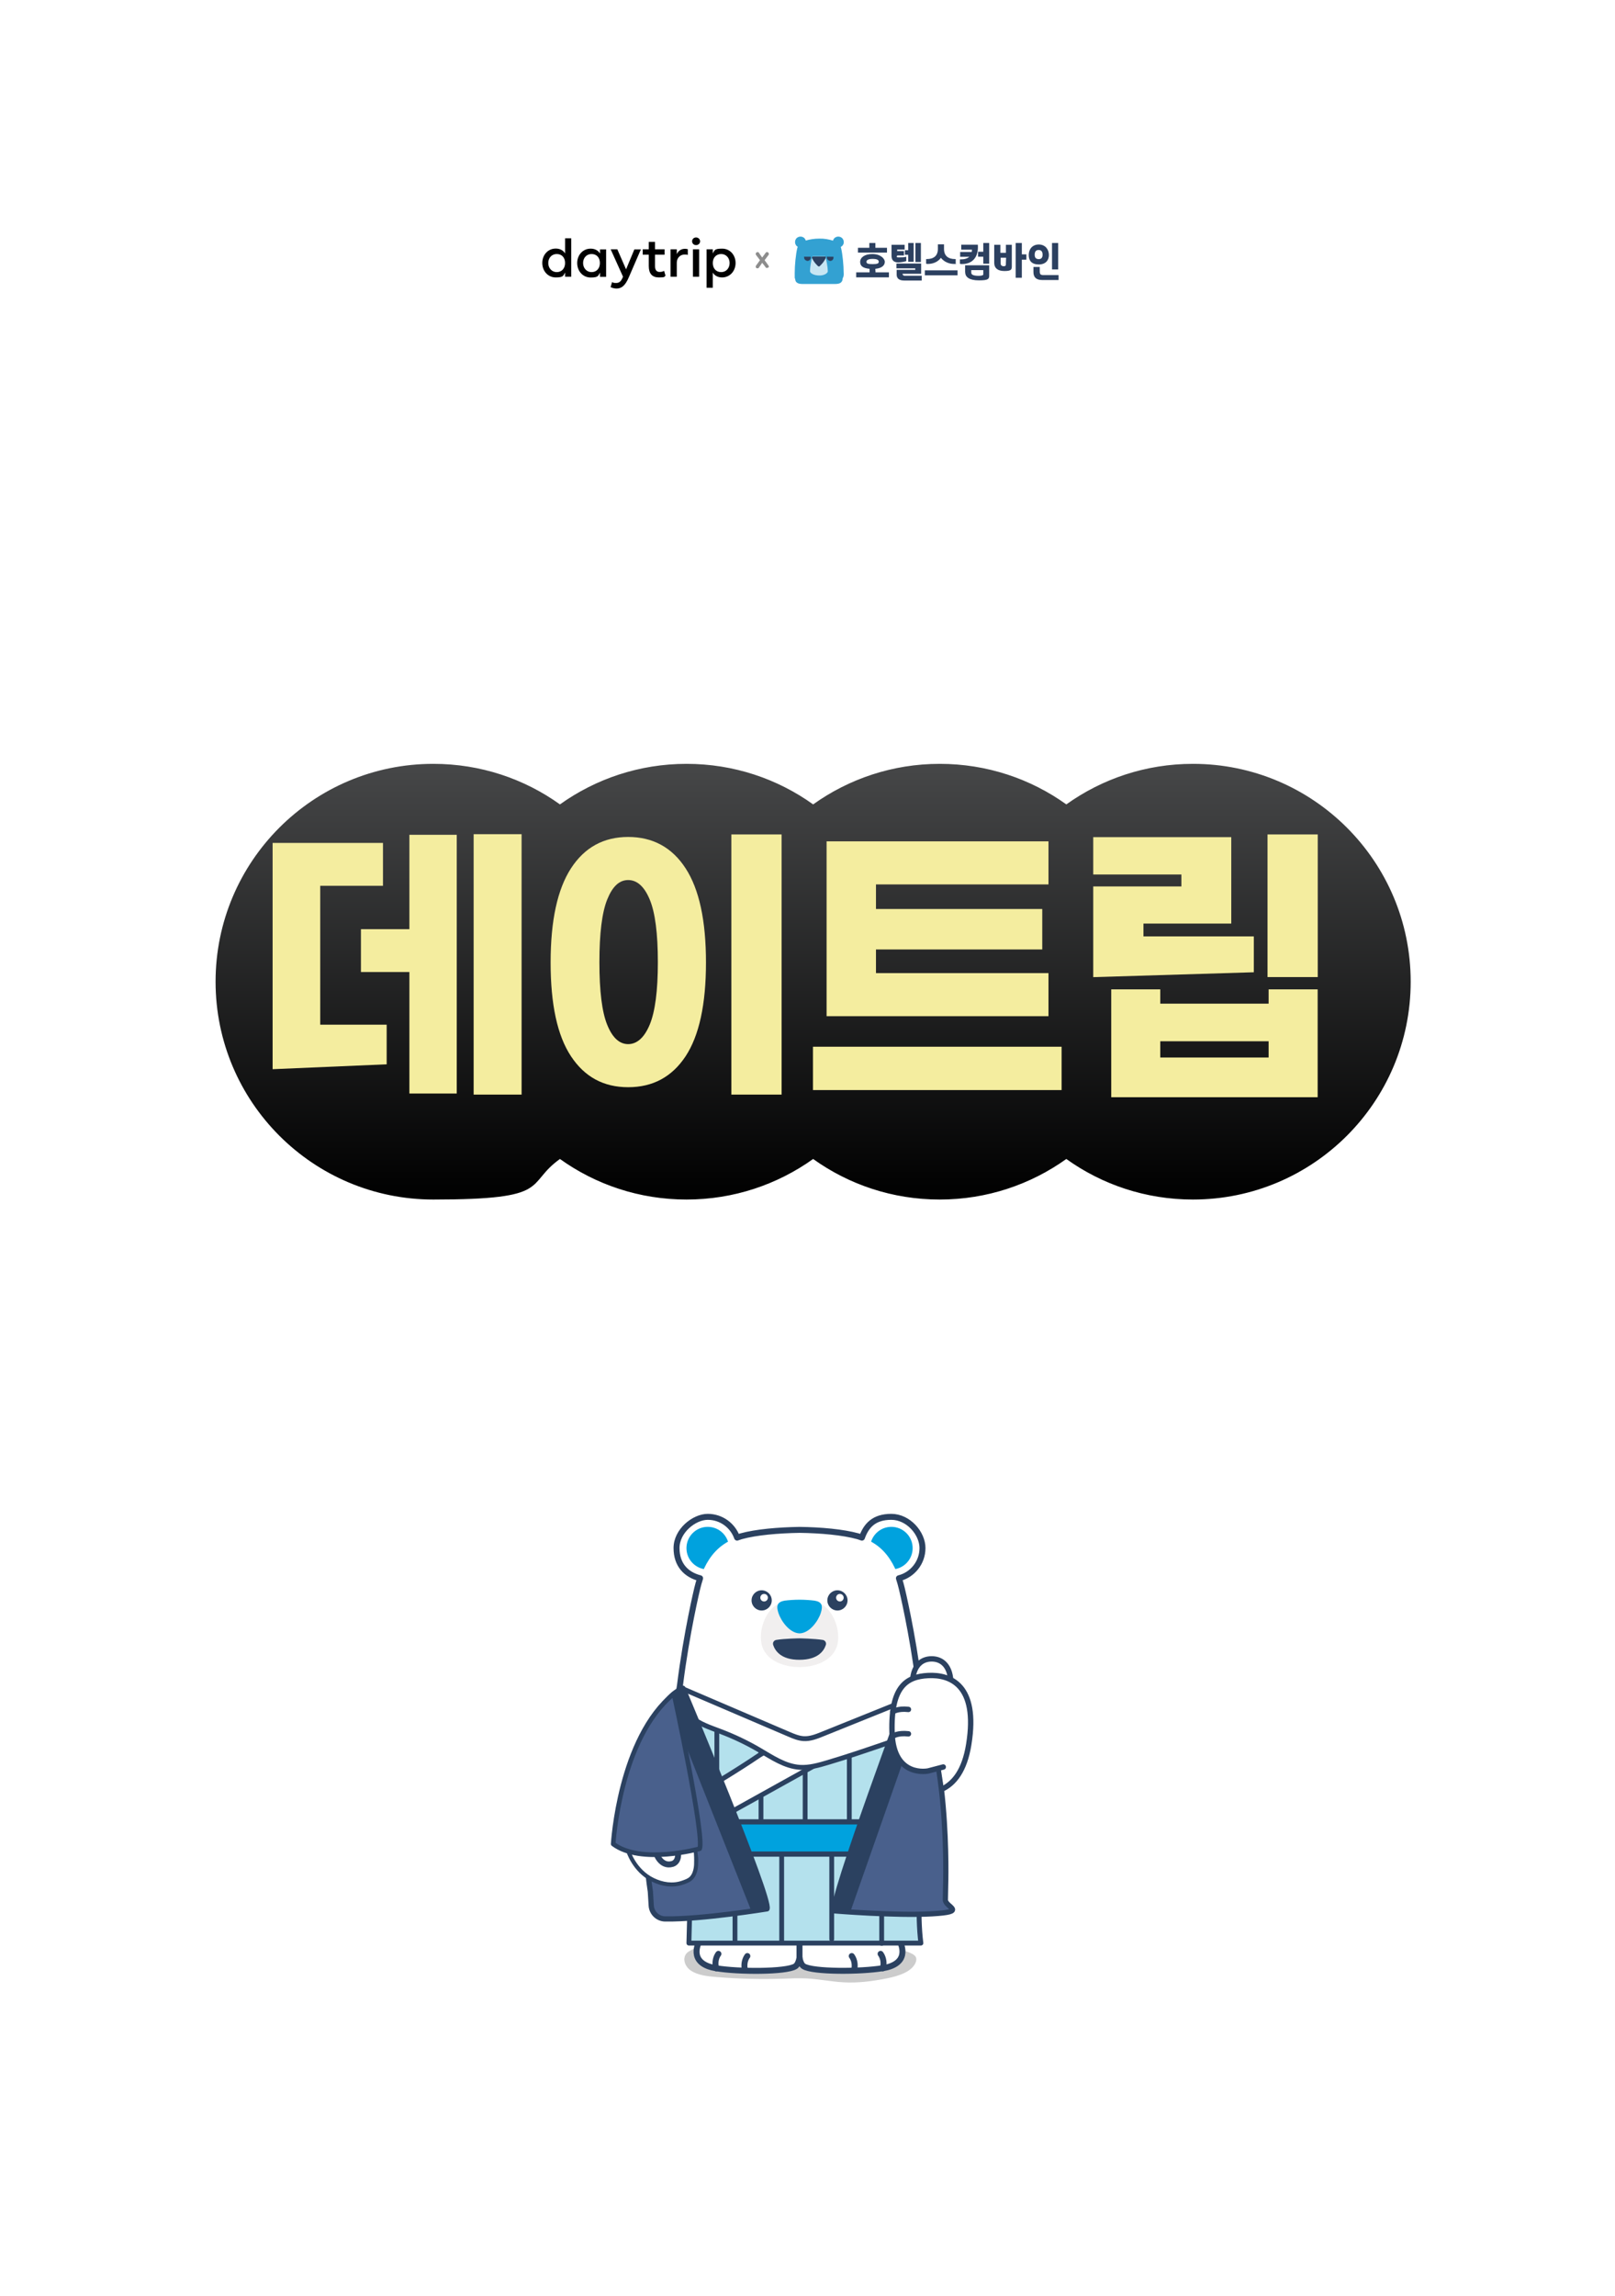
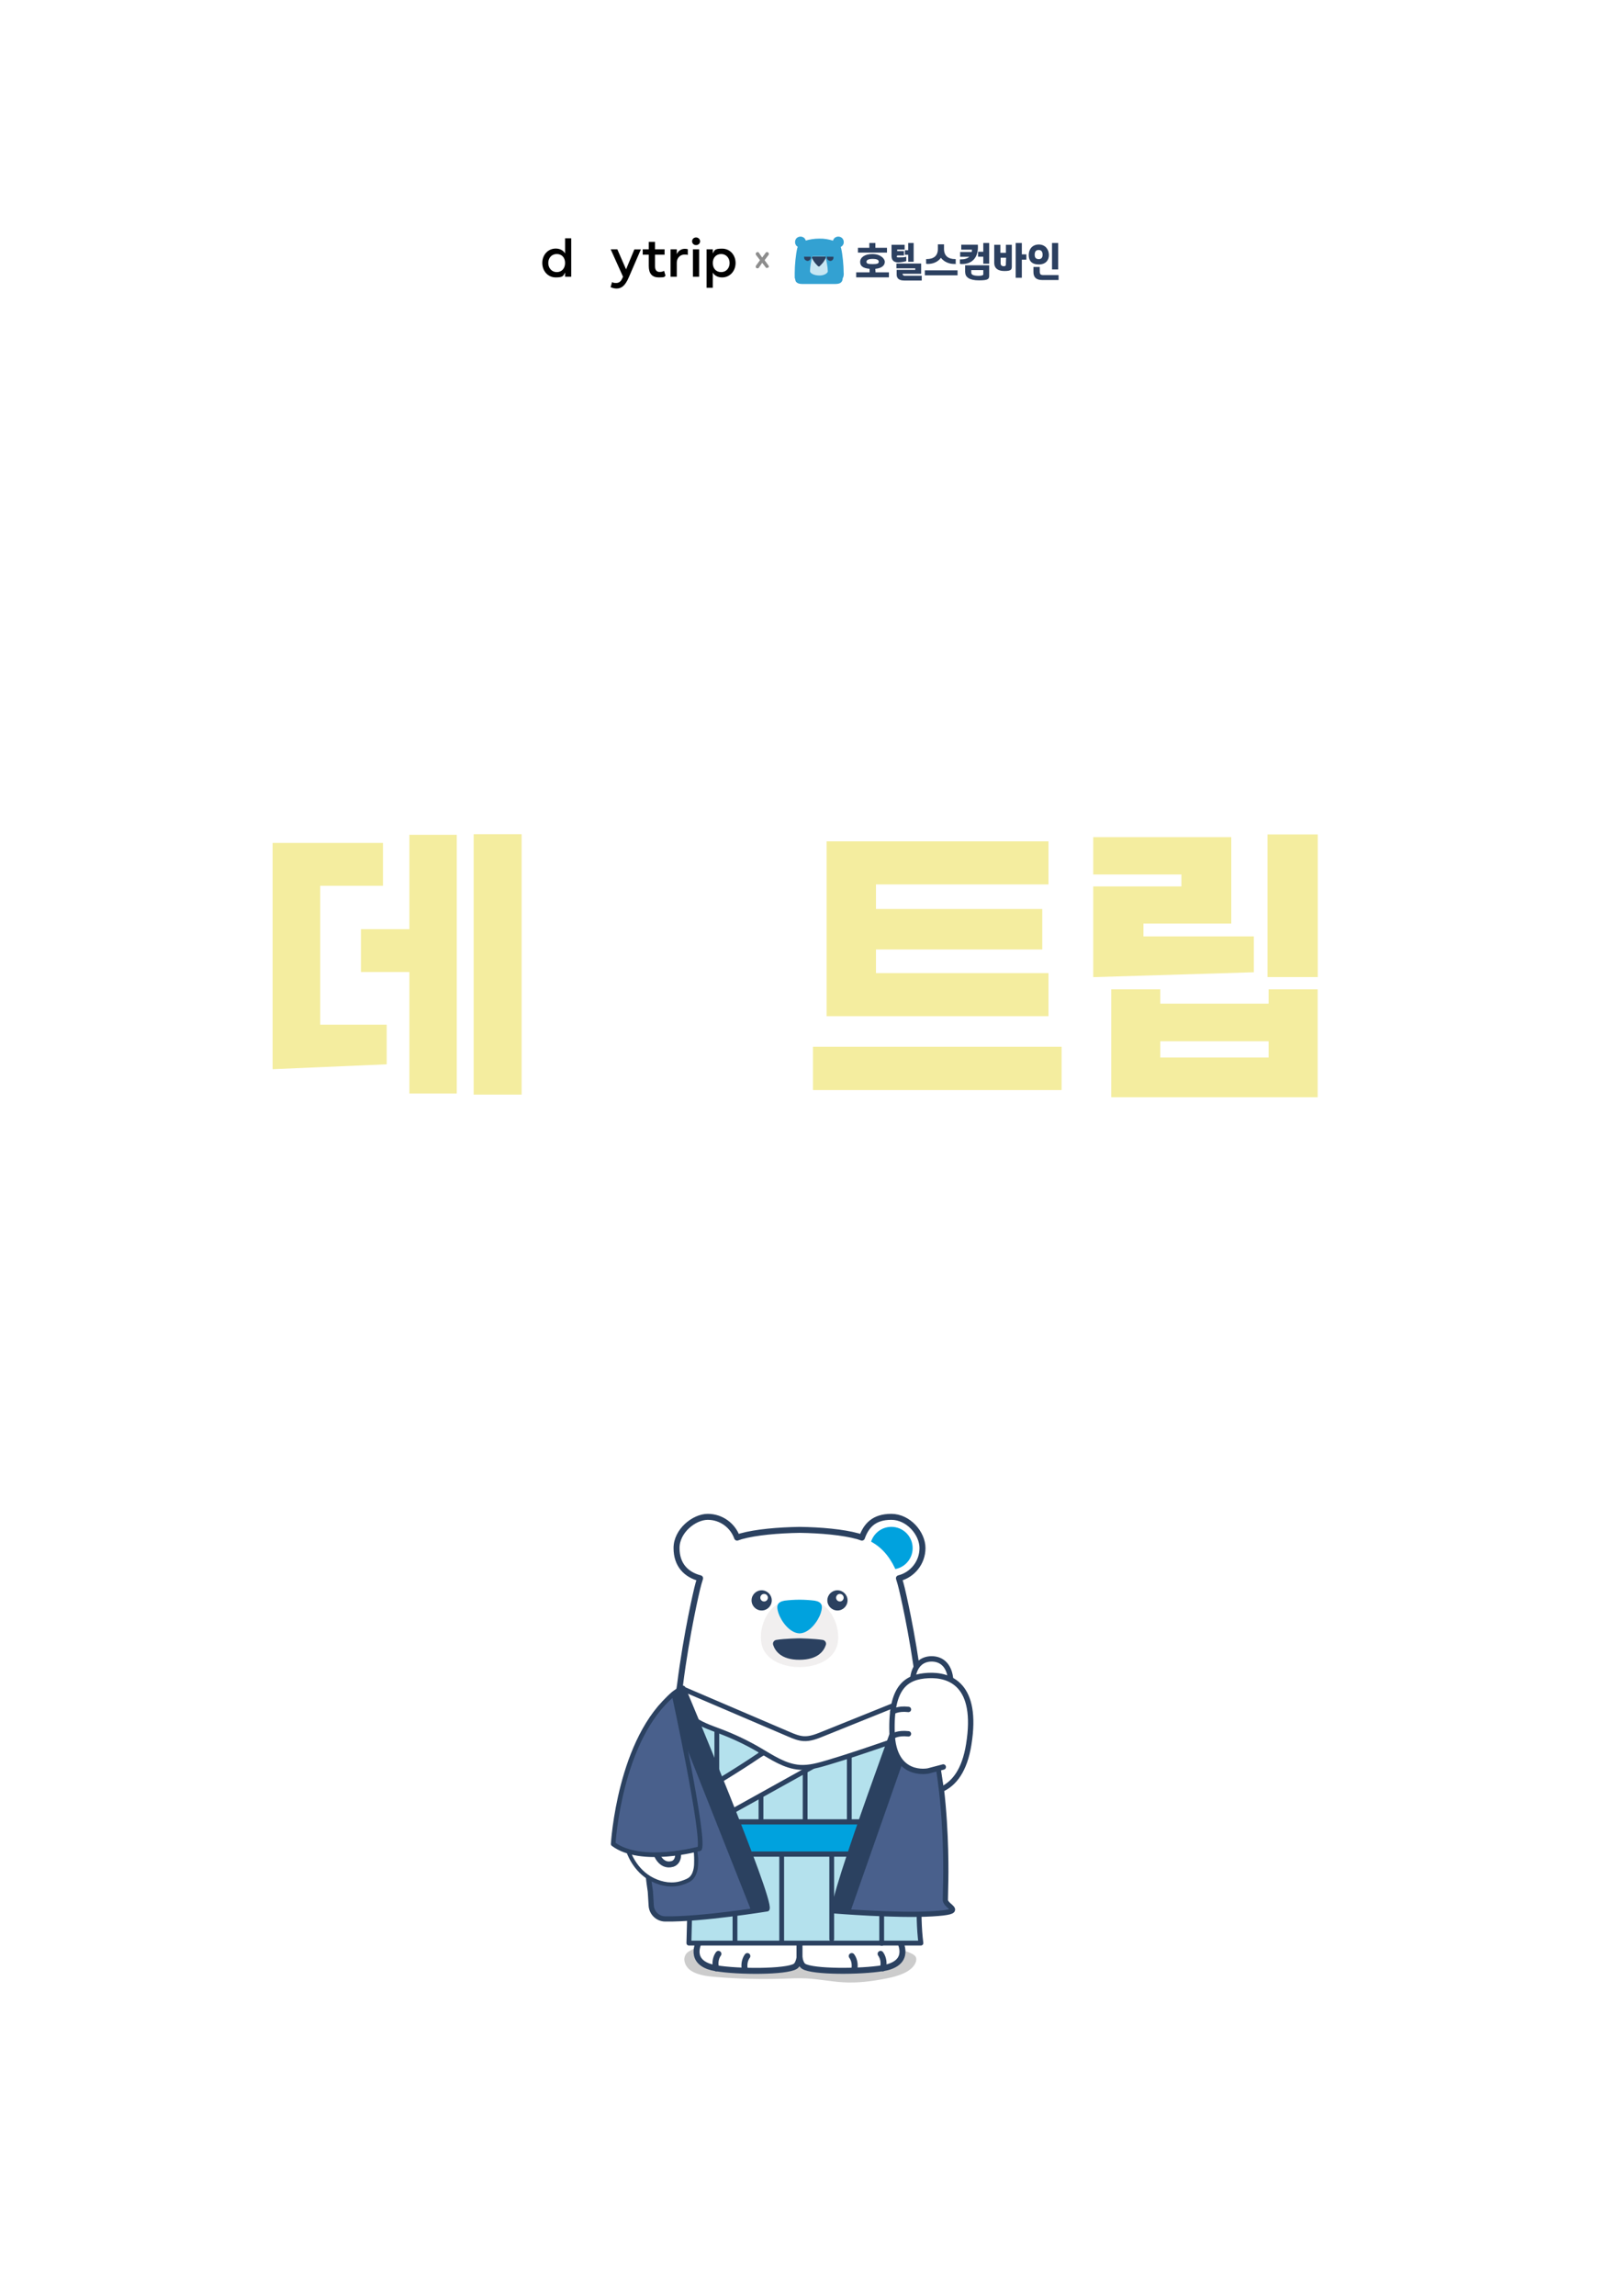
<svg xmlns="http://www.w3.org/2000/svg" height="2729" style="" version="1.1" viewBox="0 0 1920 2729" width="1920">
  <defs>
    <style>
      .st0 {
        stroke-width: 5.5px;
      }

      .st0, .st1, .st2, .st3, .st4, .st5, .st6, .st7, .st8, .st9, .st10, .st11 {
        stroke: #2b4160;
        stroke-linecap: round;
        stroke-linejoin: round;
      }

      .st0, .st5, .st12 {
        fill: #49608c;
      }

      .st13, .st9 {
        fill: #2b4160;
      }

      .st1, .st14, .st3, .st8 {
        fill: #fff;
      }

      .st1, .st7 {
        stroke-width: 6.4px;
      }

      .st15 {
        fill: #33a1d2;
      }

      .st16 {
        fill: #f1efef;
      }

      .st2, .st17, .st4, .st6, .st7 {
        fill: none;
      }

      .st2, .st5, .st9, .st10 {
        stroke-width: 6.2px;
      }

      .st3 {
        stroke-width: 9.6px;
      }

      .st18 {
        fill: url(#_무제_그라디언트_64);
        filter: url(#drop-shadow-1);
      }

      .st4 {
        stroke-width: 5.7px;
      }

      .st19 {
        fill: #8d8d8d;
      }

      .st6 {
        stroke-width: 7.1px;
      }

      .st20 {
        clip-path: url(#clippath-1);
      }

      .st21 {
        isolation: isolate;
      }

      .st8, .st11 {
        stroke-width: 5.8px;
      }

      .st22, .st10 {
        fill: #00a2de;
      }

      .st23 {
        fill: #2c4060;
      }

      .st24 {
        mix-blend-mode: multiply;
      }

      .st25 {
        fill: #f4ed9f;
      }

      .st26 {
        fill: #ccc;
      }

      .st11 {
        fill: #b4e1ed;
      }

      .st27 {
        fill: #c7e6f3;
      }

      .st28 {
        clip-path: url(#clippath-2);
      }

      .st29 {
        clip-path: url(#clippath);
      }
    </style>
    <clipPath id="clippath">
      <path class="st5" d="M811.9,2006.4s105.3,250.7,100,262.2c0,0-77.8,12.7-121.1,12-8.8-.1-16.1-7.1-16.6-16l-1-16.4s-33.4-210,38.7-241.8Z" />
    </clipPath>
    <clipPath id="clippath-1">
      <polygon class="st17" points="791.6 2054.2 732.7 2203.5 765.4 2259.8 820.3 2259.8 832.4 2228.7 828.1 2191.8 791.6 2054.2" />
    </clipPath>
    <clipPath id="clippath-2">
      <path class="st5" d="M1081.3,2005s-95.1,254.8-89.3,266c0,0,72.7,6,116,3.5s15.8-7.8,15.9-16.6l.3-16.4s6.2-177.6-43-236.4Z" />
    </clipPath>
    <linearGradient data-name="무제 그라디언트 64" gradientUnits="userSpaceOnUse" id="_무제_그라디언트_64" x1="951.6" x2="951.6" y1="892.8" y2="1410.7">
      <stop offset="0" stop-color="#464748" />
      <stop offset="1" stop-color="#000" />
    </linearGradient>
    <filter filterUnits="userSpaceOnUse" height="579" id="drop-shadow-1" width="1482" x="226" y="877">
      <feOffset dx="15" dy="15" />
      <feGaussianBlur result="blur" stdDeviation="10" />
      <feFlood flood-color="#000" flood-opacity=".2" />
      <feComposite in2="blur" operator="in" />
      <feComposite in="SourceGraphic" />
    </filter>
  </defs>
  <g class="st21">
    <g data-name="레이어_1" id="_레이어_1">
      <path class="st14" d="M792.2,2359.2c-1.2,0-2.2.3-3.1.8-1.3-.7-2.9-.9-4.6-.6-7,1.1-14.2,1-21.3,1-7.8,0-7.8,12.1,0,12.1,8.2,0,16.4-.2,24.6-1.4.5,0,1-.3,1.5-.5.8.5,1.8.8,3,.8,7.8,0,7.8-12.1,0-12.1Z" />
      <path class="st14" d="M829.6,2362.8c0-3.3-2.7-6-6-6-1.7,0-3.3.2-4.8,1-1.2.6-2,1.5-2.6,2.5-1.1-1.4-2.8-2.3-4.7-2.3-3.8,0-7.4.4-10.3,3-2.5,2.2-2.2,6.3,0,8.5,2.1,2.2,5.3,2.2,7.7.7,0,0,.2,0,.2,0,.8,0,1.6,0,2.4,0,1.9,0,3.7-1,4.8-2.4,1.2,1.5,3.1,2.4,4.9,2.4s2.8-.5,3.8-1.4c2.7-.6,4.7-3,4.7-5.9Z" />
      <path class="st14" d="M1053.3,2368.8c-1.1-.5-2.2-.6-3.4-.8.2-2.7-1.8-5.5-4.5-6.3-.9-.3-1.7-.5-2.6-.8,2.4-3.9-1.9-9.7-7.1-8.9-12.4,2-24.4,5.9-37,6.2-7.8.2-7.8,12.3,0,12.1,8.4-.2,16.6-1.9,24.7-3.6.7.8,1.6,1.4,2.7,1.8,2.9.9,5.7,1.7,8.6,2.6-.5,2.5.5,5.5,2.8,6.5,3.1,1.3,6.9.4,9.7,1.6,7.1,3,13.2-7.4,6.1-10.4Z" />
      <path class="st14" d="M1076,2363.2h-8.1c-3.3,0-6,2.7-6,6s2.7,6,6,6h8.1c3.3,0,6-2.7,6-6s-2.7-6-6-6Z" />
      <path class="st14" d="M1098.5,2361.6h-9.7c-3.3,0-6,2.7-6,6s2.7,6,6,6h9.7c3.3,0,6-2.7,6-6s-2.7-6-6-6Z" />
      <path class="st14" d="M1154.9,2363.2c-3.9,0-7.5-.3-11.3-1.4-2.3-.5-4.1.2-5.4,1.4h-2.6c-7.8,0-7.8,12.1,0,12.1h8.1c.9,0,1.7-.2,2.5-.6,2.9.4,5.8.6,8.8.6,7.8,0,7.8-12.1,0-12.1Z" />
      <path class="st14" d="M1183.9,2366.4c-7.8,0-7.8,12.1,0,12.1s7.8-12.1,0-12.1Z" />
      <path class="st14" d="M1013.2,2319.3c-3.1,0-3.1,4.8,0,4.8s3.1-4.8,0-4.8Z" />
      <path class="st14" d="M1032.5,2336.2c-1.6,0-3.3,0-4.8.7-1.6.8-2.4,2.4-2.5,4.1-.1,3.1,4.5,3.1,4.8.2.1,0,.2,0,.3,0,.4,0,1.5,0,2.2,0,3.1,0,3.1-4.8,0-4.8Z" />
      <path class="st14" d="M1039.7,2321.7v4.8c0,3.1,4.8,3.1,4.8,0v-4.8c0-3.1-4.8-3.1-4.8,0Z" />
      <path class="st14" d="M1042.2,2309.6c-3.1,0-3.1,4.8,0,4.8s3.1-4.8,0-4.8Z" />
      <path class="st14" d="M1061.5,2309.6v2.4c0,3.1,4.8,3.1,4.8,0v-2.4c0-3.1-4.8-3.1-4.8,0Z" />
      <path class="st14" d="M1085.6,2326.5v2.4c0,3.1,4.8,3.1,4.8,0v-2.4c0-3.1-4.8-3.1-4.8,0Z" />
      <path class="st14" d="M1134,2304.8c-.2,0-.3,0-.1,0-3,.2-2.9,4.8.1,4.8,2.8,0,4.7-2.1,4.8-4.8.1-3.1-4.7-3.1-4.8,0Z" />
      <path class="st14" d="M737.1,2293.4c-.4-.4-.7-.7-1.1-1.1-.1-.1-.3-.3-.4-.4,0,0,0,0,0,0,0,0,0,0,0-.1,0,0,0,0,0,0,0,0,0-.1,0-.2,0-.4,0-.8,0-1.2,0-3.1-4.8-3.1-4.8,0,0,1.2,0,2.4.6,3.5.5,1.2,1.7,2.2,2.6,3.1,2.2,2.2,5.6-1.2,3.4-3.4Z" />
      <path class="st14" d="M754.7,2319.3v4.8c0,3.1,4.8,3.1,4.8,0v-4.8c0-3.1-4.8-3.1-4.8,0Z" />
      <path class="st14" d="M955.2,2304.8h-2.4c-3.1,0-3.1,4.8,0,4.8h2.4c3.1,0,3.1-4.8,0-4.8Z" />
      <path class="st14" d="M904.5,2302.4c.1-3.1-4.7-3.1-4.8,0,0,0-.1.4,0,.2-.3.4-.7.7-1,1-.9,1-1.4,2.2-1.4,3.6-.1,3.1,4.7,3.1,4.8,0,0,0,.1-.4,0-.2.3-.4.7-.7,1-1,.9-1,1.4-2.2,1.4-3.6Z" />
      <path class="st14" d="M911.7,2292.7v2.4c0,3.1,4.8,3.1,4.8,0v-2.4c0-3.1-4.8-3.1-4.8,0Z" />
      <path class="st14" d="M885.2,2357.9v2.4c0,3.1,4.8,3.1,4.8,0v-2.4c0-3.1-4.8-3.1-4.8,0Z" />
      <path class="st14" d="M906.9,2355.5h-4.8c-3.1,0-3.1,4.8,0,4.8h4.8c3.1,0,3.1-4.8,0-4.8Z" />
      <path class="st14" d="M923.8,2357.9c-.7,0-1.7,0-2.2,0-.1,0-.2,0-.3,0-.3-2.9-4.9-2.9-4.8.2,0,1.7.8,3.3,2.5,4.1,1.5.7,3.2.7,4.8.7,3.1,0,3.1-4.8,0-4.8Z" />
      <path class="st14" d="M944.5,2359c-.9-1.1-2.6-1-3.8-1-3.1,0-3.1,4.8,0,4.8,0,3.1,4.8,3.1,4.8,0,0-1.4,0-2.7-1-3.8Z" />
      <path class="st14" d="M198.4,1640.2c-3.1,0-3.1,4.8,0,4.8s3.1-4.8,0-4.8Z" />
      <path class="st14" d="M1162.9,2138.2c-3.1,0-3.1,4.8,0,4.8s3.1-4.8,0-4.8Z" />
      <path class="st14" d="M1183.4,2114.4c-1.4-.7-3.6,0-3.6,2,0,1.5,0,3.7,2,4.1,2,.4,3.3-1.1,4.5-2.4,2.1-2.1-.8-5.1-2.9-3.7Z" />
      <path class="st14" d="M1189.5,2172c-3.1,0-3.1,4.8,0,4.8s3.1-4.8,0-4.8Z" />
      <path class="st14" d="M1158.1,2188.9c-3.1,0-3.1,4.8,0,4.8s3.1-4.8,0-4.8Z" />
      <path class="st14" d="M1160.5,2196.1c-3.1,0-3.1,4.8,0,4.8s3.1-4.8,0-4.8Z" />
      <path class="st14" d="M1013.2,2140.1v3.4c0,3.1,4.8,3.1,4.8,0v-3.4c0-3.1-4.8-3.1-4.8,0Z" />
      <path class="st14" d="M960,2167.1c-3.1,0-3.1,4.8,0,4.8s3.1-4.8,0-4.8Z" />
      <path class="st14" d="M946.3,2182.3c-.8.8-1.6,1.6-2.4,2.4-2.2,2.2,1.2,5.6,3.4,3.4.8-.8,1.6-1.6,2.4-2.4,2.2-2.2-1.2-5.6-3.4-3.4Z" />
      <path class="st14" d="M1265.1,1422.7c0,0-.1.1-.2.2,0,0-.2.2-.3.2,0,0,0,0-.1,0,0,0-.1,0-.2.1-.7.5-1.5,1-2.3,1-3.1.1-3.1,5,0,4.8,2.5-.1,4.8-1.4,6.5-3.1,2.2-2.2-1.2-5.6-3.4-3.4Z" />
      <path class="st14" d="M1248.1,1409.9h-3.1c-3.1,0-3.1,4.8,0,4.8h3.1c3.1,0,3.1-4.8,0-4.8Z" />
      <path class="st14" d="M1277.2,1434.8c-.8.8-1.6,1.6-2.4,2.4-2.2,2.2,1.2,5.6,3.4,3.4.8-.8,1.6-1.6,2.4-2.4,2.2-2.2-1.2-5.6-3.4-3.4Z" />
      <path class="st14" d="M1153.3,2232.4c-3.1,0-3.1,4.8,0,4.8,1.4,0,2.7,0,3.8-1,1.1-.9,1-2.6,1-3.8,0-3.1-4.8-3.1-4.8,0Z" />
      <path class="st14" d="M1161.7,2201.4c-1.5-.8-3.7-.2-3.6,2,.1,2.2,1.3,4,3.6,4.2,2.3.2,3.5-2.3,3.6-4.2,0-2.2-2.2-2.8-3.6-2Z" />
      <path class="st14" d="M1149.1,2201.7c-.8.8-1.6,1.6-2.4,2.4-2.2,2.2,1.2,5.6,3.4,3.4.8-.8,1.6-1.6,2.4-2.4,2.2-2.2-1.2-5.6-3.4-3.4Z" />
      <path class="st14" d="M1165.3,2094v3.1c0,3.1,4.8,3.1,4.8,0v-3.1c0-3.1-4.8-3.1-4.8,0Z" />
      <path class="st14" d="M1161.2,2114.7c-1,1-2.2,1.5-3.3,2.4-1.4,1.1-2.2,2.4-2.2,4.2-.1,3.1,4.7,3.1,4.8,0,0,0,0,0,0,0,.2-.2.5-.4.8-.6,1.2-.7,2.3-1.5,3.3-2.5,2.3-2.2-1.2-5.6-3.4-3.4Z" />
      <path class="st14" d="M810.3,1986v2.4c0,3.1,4.8,3.1,4.8,0v-2.4c0-3.1-4.8-3.1-4.8,0Z" />
      <path class="st14" d="M786.1,1986h-1.8c-3.1,0-3.1,4.8,0,4.8h1.8c3.1,0,3.1-4.8,0-4.8Z" />
      <path class="st14" d="M1095.3,1559.7c-3.1,0-3.1,4.8,0,4.8s3.1-4.8,0-4.8Z" />
      <path class="st14" d="M1109.8,1559v3.1c0,3.1,4.8,3.1,4.8,0v-3.1c0-3.1-4.8-3.1-4.8,0Z" />
      <path class="st14" d="M1129.1,1542.8v4.8c0,3.1,4.8,3.1,4.8,0v-4.8c0-3.1-4.8-3.1-4.8,0Z" />
      <g>
        <g class="st24">
          <path class="st26" d="M818.6,2319.4c-8.2,5.5-5.6,16.8,2.5,22.4s19.5,6.9,30.2,7.8c26.4,2.2,53,2.8,79.4,2,9.5-.3,19-.8,28.5-.3,14.6.8,28.9,3.8,43.5,4.6,17.4,1,34.8-1.3,51.7-4.7,14.1-2.8,29.8-7.9,34.2-18.9.9-2.3,1.2-5-.3-7.2-1.1-1.5-3-2.6-4.8-3.5-5.4-2.6-11.5-4.4-17.8-5.5-27.8-5.2-56.7.6-85,3.4-32.9,3.2-66.3,2.3-99.4,1.4-13.4-.4-26.7-.7-40.1-1.1-7.4-.2,5-9-1.2-12.2" />
        </g>
        <g>
          <g>
            <g>
              <path class="st14" d="M830.3,2010.1c-2.3-.4-4.7.2-6.7,1.4-10,5.8-51.5,32.8-67.1,86.3,0,0-21,65.9-7.4,101.1,0,0,6.8,22.7,28.2,33.1,10.5,5.1,22.4,7.1,33.6,3.1,3.3-1.2,6.9-2.3,9.3-4.8,5.4-5.6,5-16.1,5-16.9,0,0,.9-16.6-4.3-31.3,0,0,5.2-25.1,10.5-62.4,0,0,8.8-52.6,7.3-100,0-2-1-4-2.2-5.6-1.2-1.7-3.2-3.5-6.2-3.9Z" />
              <path class="st6" d="M780,2202.3s5.4,17,19.4,12.9c0,0,12-2.6,4.1-23.3" />
            </g>
            <path class="st6" d="M1121,2202.3s-5.4,17-19.4,12.9c0,0-12-2.6-4.1-23.3" />
            <path class="st14" d="M805.1,2032.8s-30.7,159.1,27.6,234h117.8v-234h-145.5Z" />
            <circle class="st14" cx="841.4" cy="1839.9" r="37.1" />
            <circle class="st14" cx="1059.7" cy="1839.9" r="37.1" />
            <path class="st14" d="M1096,2032.8s30.7,159.1-27.6,234h-117.8v-234h145.5Z" />
            <g>
              <polygon class="st14" points="831.4 2259.8 832.7 2266.7 831.9 2306.3 950.5 2306.3 950.5 2259.8 831.4 2259.8" />
              <path class="st14" d="M831.9,2306.3s-13.6,22.1,10.6,30.8c17.1,6.4,90.9,7.8,103,0,0,0,8.2-3.8,5-30.8h-118.6Z" />
              <path class="st6" d="M885.9,2341.9c-.6-1.8-.9-3.8-.9-5.9,0-4.3,1.3-8.3,3.5-11.3" />
              <path class="st6" d="M851.5,2339.3c-.6-1.8-.9-3.8-.9-5.9,0-4.3,1.3-8.3,3.5-11.3" />
            </g>
            <g>
              <polygon class="st14" points="1069.7 2259.8 1068.4 2266.7 1069.1 2306.3 950.5 2306.3 950.5 2259.8 1069.7 2259.8" />
              <path class="st14" d="M1069.1,2306.3s13.6,22.1-10.6,30.8c-17.1,6.4-90.9,7.8-103,0,0,0-8.2-3.8-5-30.8h118.6Z" />
              <path class="st6" d="M1015.2,2341.9c.6-1.8.9-3.8.9-5.9,0-4.3-1.3-8.3-3.5-11.3" />
              <path class="st6" d="M1049.5,2339.3c.6-1.8.9-3.8.9-5.9,0-4.3-1.3-8.3-3.5-11.3" />
              <line class="st6" x1="950.5" x2="950.5" y1="2326.9" y2="2270.9" />
            </g>
            <path class="st6" d="M917.2,2263.8c15.4,9.2,51.4,9.7,66.7,0" />
            <path class="st14" d="M1093.7,2011.4c-7.8-66.8-21.6-123.6-21.6-123.6h-243.3s-20.6,84.9-25.7,169.4h294.7c-.9-15.4-2.4-30.9-4.1-45.8" />
-             <circle class="st22" cx="841.4" cy="1839.9" r="25.3" />
            <circle class="st22" cx="1059.7" cy="1839.9" r="25.3" />
            <path class="st14" d="M1074,1896.2c-1.4-7.2-3.1-14.3-5.5-21.2-5.2-15.2-13.5-29.6-26.8-39-6.6-4.6-11.8-6.9-21.7-10-17.6-4.9-44.2-7.3-69.4-7.6-25.3.4-51.8,2.7-69.4,7.6-9.9,3.1-15.2,5.4-21.7,10-13.3,9.4-21.7,23.8-26.8,39-2.3,6.9-4.1,14-5.5,21.2l-5.5,25.8h257.9l-5.5-25.8Z" />
            <g>
              <path class="st16" d="M994.4,1958c-6.4,17-27.4,23.3-43.9,23.3h0c-16.5,0-37.5-6.3-43.9-23.3-5.8-15.6,1.2-39,14.3-49.1,8.2-6.3,19.3-6.6,29.2-6.6h.9c9.9,0,21,.2,29.2,6.6,13,10.1,20.1,33.6,14.3,49.1Z" />
              <path class="st22" d="M968.5,1902.3c-6-.7-12-1.1-17.9-1.1-6,0-12,.4-17.9,1.1-8.8,1.6-10,6.2-7.3,14.6,2.9,9.1,13.1,24,25.2,24.3,12.1-.3,22.4-15.3,25.2-24.3,2.7-8.5,1.5-13.1-7.3-14.6Z" />
              <g>
                <circle class="st13" cx="905.5" cy="1902" r="12" />
                <circle class="st14" cx="908.4" cy="1898.8" r="4.5" />
              </g>
              <g>
                <circle class="st13" cx="995.6" cy="1902" r="12" />
                <circle class="st14" cx="998.5" cy="1898.8" r="4.5" />
              </g>
              <path class="st13" d="M950.5,1947.1s-17.7.2-27.7,1.9c-2.8.5-4.5,3.3-3.6,6,2.2,6.7,9.1,17.7,31.3,17.6,22.2,0,29.1-10.9,31.3-17.6.9-2.7-.8-5.5-3.6-6-10-1.6-27.7-1.9-27.7-1.9Z" />
            </g>
            <path class="st6" d="M800,2106.5s-7.1,55.5,7.5,107.9c0,0,5.3,16.9,9.8,26.5" />
            <path class="st6" d="M1101.1,2106.5s7.1,55.5-7.5,107.9c0,0-5.3,16.9-9.8,26.5" />
          </g>
          <path class="st14" d="M808.4,2002.6s-2.1,18.5-10.1,28.1l20.4-1.6s12.1-28.2-10.3-26.4Z" />
          <path class="st14" d="M1092.7,2002.6s2.1,18.5,10.1,28.1l-20.4-1.6s-12.1-28.2,10.3-26.4Z" />
          <path class="st6" d="M1102.7,2030.6h0c-8-9.5-10.1-28.1-10.1-28.1,0,0,0,0,0,0-7.9-62.9-20.5-114.7-20.5-114.7h0c-1-4.1-2.1-8.1-3.4-12.1,16.1-4,28-18.6,28-35.9s-16.6-37.1-37.1-37.1-29.8,10.3-34.9,24.7c-1.5-.5-3.1-1-4.8-1.6-17.6-4.9-44.2-7.3-69.4-7.6-25.3.4-51.8,2.7-69.4,7.6-1.8.6-3.3,1.1-4.8,1.6-5.1-14.4-18.8-24.7-34.9-24.7s-37.1,16.6-37.1,37.1,11.9,31.8,28,35.9c-1.3,4-2.4,8-3.4,12.1h0s-12.6,52-20.5,115c-.3,2.4-2.6,18.9-10,27.7h0c-15.3,14.2-33,36.3-42,67.2,0,0-21,65.9-7.4,101.1,0,0,6.8,22.7,28.2,33.1,10.5,5.1,22.4,7.1,33.6,3.1,1.1-.4,2.3-.8,3.4-1.3,4.8,12.1,10.9,23.2,18.5,33h0l-.8,39.5s-13.6,22.1,10.6,30.8c2.2.8,5.3,1.6,9,2.2,0,0,0,0,0,0h0c25.9,4.4,83.4,4.5,94-2.3,0,0,3.5-1.7,5-10.2,1.5,8.6,5,10.2,5,10.2,10.6,6.8,68.1,6.6,94,2.2h0s0,0,0,0c3.8-.6,6.9-1.4,9-2.2,24.2-8.7,10.6-30.8,10.6-30.8l-.8-39.5c7.6-9.7,13.7-20.9,18.5-33,1.1.4,2.3.9,3.4,1.3,26.7,9.7,31.1-1.8,33.6-3.1" />
        </g>
        <path class="st11" d="M922.2,2309.3h172.6c-4.6-35.6.4-71.2-6.9-106.4-2.1-10-4.3-20-8.2-29.4l-245.3-1.3c2.6,3.6-1,8.7-4.5,11.5-3.5,2.8-7.8,4.2-7.5,8.7.5,9.1,0,18.2-1,27.2l-2.4,89.7h103.2Z" />
        <g>
          <line class="st4" x1="873.8" x2="873.8" y1="2180.3" y2="2306.5" />
          <path class="st4" d="M929.3,2181.2v126.5" />
          <path class="st4" d="M989.7,2179.2c-1.1,1.8-1.4,4-.9,6v119.4" />
          <path class="st4" d="M1048.2,2178.3v131.4" />
        </g>
        <path class="st11" d="M842.1,2038.5c-6.1-2.4-12.4-4.8-19-4.6-1.7,0-3.4.3-4.8,1.3-3.4,2.5-2.4,7.7-1,11.7,13,38.2,27.3,76.1,36.4,130.4h220c4.9-12.5,5.2-8.7,6.1-5.1,15.9-35.5,22.1-75.3,17.8-114-.5-4.3-1.9-9.5-6.2-10.3-1.7-.3-3.5.2-5.1.7-41.3,12.9-83,20.6-125.4,28.3-19.8,3.6-35-5.4-53.5-12.7-21.8-8.6-43.5-17.1-65.3-25.7Z" />
        <g>
          <line class="st4" x1="852.2" x2="852.2" y1="2054.2" y2="2177.3" />
          <line class="st4" x1="904.7" x2="904.7" y1="2072.6" y2="2173.7" />
          <line class="st4" x1="957.2" x2="957.2" y1="2084.2" y2="2173.7" />
          <line class="st4" x1="1009.7" x2="1009.7" y1="2075.6" y2="2173.2" />
          <line class="st4" x1="1062.2" x2="1062.2" y1="2053.1" y2="2172.2" />
        </g>
        <g>
          <path class="st8" d="M797.9,2149.2c11,11.8,19.4,26,24.4,41.3,5.4-2,7.9-8,11.2-12.7,5.2-7.4,13.4-12,21.3-16.4,43.2-24,86.4-48,129.6-72-7.3,4-40.5-8.1-49.5-9.7-20.5-3.7-26.2,2.6-43.5,13.9-30.4,19.8-61.5,38.4-93.5,55.7Z" />
          <path class="st8" d="M1096,2013.3c-39.4,15.9-78.8,31.7-118.2,47.6-7.2,2.9-14.7,5.9-22.5,5.4-6.1-.4-11.8-2.8-17.4-5.2-43.1-18.4-86.1-36.9-129.2-55.3-6,11.6,3,26,12.8,34.6,9.8,8.6,22.7,12.6,34.9,17.3,16.1,6.1,31.7,13.5,46.5,22.2,15.2,8.9,30.4,19.3,48,20.5,11.3.7,22.4-2.5,33.2-5.7,47.6-14.2,82.6-28.2,130.2-42.4-10.3-12.4-8.1-26.5-18.4-38.9Z" />
        </g>
        <rect class="st10" height="38.3" width="245" x="831.4" y="2165.2" />
        <g>
          <g>
            <path class="st12" d="M811.9,2006.4s105.3,250.7,100,262.2c0,0-77.8,12.7-121.1,12-8.8-.1-16.1-7.1-16.6-16l-1-16.4s-33.4-210,38.7-241.8Z" />
            <g class="st29">
              <path class="st9" d="M947,2260.8c1.2,8.8-4.9,16.7-13.7,17.6l-20.5,2.2c-8.8.9-16.9-5.4-18.1-14.2l-99-249.8c-1.2-8.8,4.9-16.7,13.7-17.6l20.5-2.2c8.8-.9,16.9,5.4,18.1,14.2l99,249.8Z" />
            </g>
            <path class="st2" d="M811.9,2006.4s105.3,250.7,100,262.2c0,0-77.8,12.7-121.1,12-8.8-.1-16.1-7.1-16.6-16l-1-16.4s-33.4-210,38.7-241.8Z" />
          </g>
          <g class="st20">
            <g>
              <path class="st3" d="M830.3,2010.1c-2.3-.4-4.7.2-6.7,1.4-10,5.8-51.5,32.8-67.1,86.3,0,0-21,65.9-7.4,101.1,0,0,6.8,22.7,28.2,33.1,10.5,5.1,22.4,7.1,33.6,3.1,3.3-1.2,6.9-2.3,9.3-4.8,5.4-5.6,5-16.1,5-16.9,0,0,.9-16.6-4.3-31.3,0,0,5.2-25.1,10.5-62.4,0,0,8.8-52.6,7.3-100,0-2-1-4-2.2-5.6s-3.2-3.5-6.2-3.9Z" />
              <path class="st14" d="M830.3,2010.1c-2.3-.4-4.7.2-6.7,1.4-10,5.8-51.5,32.8-67.1,86.3,0,0-21,65.9-7.4,101.1,0,0,6.8,22.7,28.2,33.1,10.5,5.1,22.4,7.1,33.6,3.1,3.3-1.2,6.9-2.3,9.3-4.8,5.4-5.6,5-16.1,5-16.9,0,0,.9-16.6-4.3-31.3,0,0,5.2-25.1,10.5-62.4,0,0,8.8-52.6,7.3-100,0-2-1-4-2.2-5.6s-3.2-3.5-6.2-3.9Z" />
              <path class="st6" d="M780,2202.3s5.4,17,19.4,12.9c0,0,12-2.6,4.1-23.3" />
            </g>
          </g>
          <path class="st0" d="M801.2,2012.9s36.5,168.4,30.6,184.2c0,0-69.6,19.4-102.8-5.6,0,0,7.2-125.9,72.2-178.6Z" />
        </g>
        <g>
          <path class="st12" d="M1081.3,2005s-95.1,254.8-89.3,266c0,0,72.7,6,116,3.5s15.8-7.8,15.9-16.6l.3-16.4s6.2-177.6-43-236.4Z" />
          <g class="st28">
            <path class="st9" d="M956.5,2264.6c-.9,8.8,5.6,16.5,14.4,17.1l20.6,1.4c8.8.6,16.7-6.1,17.5-14.9l88.9-253.6c.9-8.8-5.6-16.5-14.4-17.1l-20.6-1.4c-8.8-.6-16.6,6.1-17.5,14.9l-88.9,253.5Z" />
          </g>
          <path class="st2" d="M1081.3,2005s-95.1,254.8-89.3,266c0,0,72.7,6,116,3.5s15.8-7.8,15.9-16.6l.3-16.4s6.2-177.6-43-236.4Z" />
        </g>
        <g>
          <g>
            <path class="st1" d="M1130.4,2001.2c0,20.9-10.2,37.8-22.8,37.8s-22.8-16.9-22.8-37.8,10.2-29.7,22.8-29.7,22.8,8.8,22.8,29.7Z" />
            <path class="st14" d="M1118.3,2100.9s-57.1,20-57.8-41.8c-.6-54.6,17.1-66.4,43-67.7,25.9-1.3,63.4,11.4,48.2,81.9-12,55.6-30.1,49.1-30.1,49.1" />
            <path class="st7" d="M1120.5,2126c13.6-6.6,26.2-21.4,31.2-52.8,11.5-71.1-22.3-83.2-48.2-81.9-25.9,1.3-44.6,13.1-43,67.7,1.6,54.5,43,45.7,43,45.7l17.9-4.7" />
          </g>
          <path class="st1" d="M1061.3,2063.4s5.9-4.3,18.7-2.8" />
          <path class="st1" d="M1061.3,2034.4s5.9-4.3,18.7-2.8" />
        </g>
      </g>
      <g>
        <rect class="st14" height="116.7" rx="58.3" ry="58.3" width="763.4" x="569.9" y="254.2" />
        <g>
          <g>
            <path d="M671.8,283.2v18c-2.2-3.7-6.2-5.8-11.1-5.8-9.2,0-16,7.5-16,17.1s6.7,17.2,16,17.2,8.9-2.1,11.1-5.8v5h7.3v-45.7h-7.3ZM671.8,312.6c0,6.5-4.1,10.8-9.9,10.8s-10.1-4.7-10.1-10.8,4.1-10.7,10.1-10.7,9.9,4.2,9.9,10.7Z" />
-             <path d="M713.3,296.3v5c-2.2-3.7-6.2-5.8-11.1-5.8-9.2,0-16,7.5-16,17.1s6.7,17.2,16,17.2,8.9-2.1,11.1-5.8v5h7.3v-32.6h-7.3ZM713.2,312.6c0,6.5-4.1,10.8-9.9,10.8s-10.1-4.7-10.1-10.8,4.1-10.7,10.1-10.7,9.9,4.2,9.9,10.7Z" />
            <path d="M754.2,296.3l-9.9,23.8-10.4-23.8h-7.9l14.7,32.6-.4.8c-2,4.9-4.3,6.6-7.8,6.6s-3.5-.4-4.8-1.1l-1.8,6c1.9,1,4.6,1.7,7.1,1.7,5.9,0,10.3-3.4,14.5-13.2l14.4-33.3h-7.8Z" />
            <path d="M789.5,321.9c-1.5.9-3.3,1.3-5.3,1.3-3.7,0-5.5-2.4-5.5-7.1v-13.4h11.4v-6.4h-11.4v-8.8h-7.4v8.8h-7.2v6.4h7.2v13.5c0,9,4,13.5,12,13.5s6.1-.8,7.9-2l-1.7-5.9Z" />
            <path d="M817.8,296.2c-.9-.3-2.1-.5-3.6-.5-4.4,0-7.9,2.5-9.6,6.4v-5.8h-7.4v32.6h7.4v-16.6c0-2.9.9-5.2,2.6-7,1.8-1.9,4.1-2.8,6.8-2.8s2.9.2,3.7.5v-6.8Z" />
            <path d="M822.8,286.8c0,2.5,2,4.5,4.7,4.5s4.8-2,4.8-4.5-2.1-4.6-4.8-4.6-4.7,2-4.7,4.6ZM831.2,296.3h-7.4v32.6h7.4v-32.6Z" />
            <path d="M874.5,312.6c0-9.6-6.7-17.1-16-17.1s-8.9,2-11.1,5.7v-4.9h-7.4v45.7h7.4v-18c2.2,3.7,6.2,5.7,11.1,5.7,9.2,0,16-7.5,16-17.2ZM867.4,312.6c0,6.1-4.1,10.8-10,10.8s-10-4.2-10-10.8,4.2-10.7,10-10.7,10,4.6,10,10.7Z" />
          </g>
          <g>
            <g>
              <g>
                <path class="st15" d="M1003,324.6c0-9.3-1.3-22.6-3.1-29.9-.8-2.8-2-5.2-4.4-6.5-1.3-1.1-2.8-1.6-4.2-2h-.3c-5.7-1.8-11.4-2.8-17.1-2.6-5.7,0-11.2.8-17.1,2.6h-.3c-1.6.5-3.1,1.1-4.2,2-2.3,1.6-3.6,3.6-4.4,6.5-1.8,7.3-3.1,20.5-3.1,29.9s0,4.7.3,6.2c.3,1.8.8,3.4,1.1,3.9,1.1,1.1,2.3,2.8,7.8,2.8h38.9c5.7,0,7-1.8,7.8-2.8.5-.8,1.1-2,1.1-3.9,1.1-1.6,1.3-3.9,1.3-6.2" />
                <path class="st15" d="M951.7,294.2h0c-3.6,0-6.5-2.8-6.5-6.5s2.8-6.5,6.5-6.5,6.5,2.8,6.5,6.5-2.9,6.5-6.5,6.5" />
                <path class="st15" d="M996.6,294.2h0c-3.6,0-6.5-2.8-6.5-6.5s2.8-6.5,6.5-6.5,6.5,2.8,6.5,6.5c.2,3.4-2.9,6.5-6.5,6.5" />
                <path class="st23" d="M956,305.1v1.1c0,2,1.8,3.6,3.9,3.9,2.3,0,3.9-1.8,3.9-3.9v-.8c0-.3-.3-.3-.5-.3h-6.7c-.3-.3-.6-.3-.6,0" />
                <path class="st23" d="M983.1,305.1v1.1c0,2,1.8,3.6,3.9,3.9,2.3,0,3.9-1.8,3.9-3.9v-.8c0-.3-.3-.3-.5-.3h-6.7c-.4-.3-.6-.3-.6,0" />
                <path class="st27" d="M984.1,322.9v-1.3c0-3.6-1.6-12.5-2.6-16.2h0c0-.3-.3-.8-.8-.8h-14.3c-.5,0-.8.3-.8.8h0c-1.1,3.6-2.6,12.5-2.6,16.2v.8h0c0,2.3,4.7,5,10.9,5,5.1.2,9.4-2.1,10.2-4.5h0" />
                <path class="st23" d="M980.9,304.9h-14.5c-.5,0-1.1.5-1.1,1.1v.5c.5,1.1,1.1,2,1.6,3.1,1.1,1.8,2.3,3.4,3.9,5,.5.5,1.1,1.1,1.6,1.6.3.3.8.5,1.1.5s.8,0,1.1-.5c.5-.5,1.1-1.1,1.6-1.6,1.6-1.6,2.8-3.1,3.9-5,.8-1.1,1.1-2,1.6-3.1v-.5c.2-.8,0-1.1-.6-1.1" />
              </g>
              <g>
                <path class="st23" d="M1077.4,310.3v-5.2c-2,.8-5.2.8-9,.8s-1.8-1.1-1.8-2.3h8.1v-5.2h-8.1v-1.8h8.9v-5.7h-15.6v13.2c0,4.2,1.8,7.8,8.1,7.8,3.8-.2,6.9-.8,9.5-1.6Z" />
                <rect class="st23" height="31.4" width="7.3" x="1250.7" y="288.8" />
                <path class="st23" d="M1040.7,319.5c8.1-.8,11.2-4.4,11.2-8.3s-5.2-9.3-14.8-9.3-14.5,4.4-14.5,9.3,3.1,7.5,11.2,8.3v4.2h-15.9v5.9h38.9v-5.9h-15.9l-.3-4.2h0ZM1030.1,311.1c0-1.8,1.8-3.4,7.3-3.4s7.3,1.3,7.3,3.4-1.8,2.8-7.3,2.8c-5.7,0-7.3-.7-7.3-2.8Z" />
                <polygon class="st23" points="1054.5 294.5 1040.7 294.5 1040.7 288.8 1033.5 288.8 1033.5 294.5 1020 294.5 1020 300.2 1054.5 300.2 1054.5 294.5" />
                <polygon class="st23" points="1079.7 311.1 1086.2 311.1 1086.2 288.8 1079.7 288.8 1079.7 297.4 1075.8 297.4 1075.8 302.8 1079.7 302.8 1079.7 311.1" />
-                 <rect class="st23" height="22.6" width="6.5" x="1088.3" y="288.8" />
                <path class="st23" d="M1118.6,306.4c3.6,4.7,9.6,7.3,15.6,7.3s1.6,0,2-.3v-5.5h-.7c-8.3,0-13.2-3.9-13.2-12v-5.5h-7.3v5.5c0,8.1-5,12-13.2,12h-.8v5.5c.8.3,1.6.3,2,.3,6,0,12-2.3,15.6-7.3Z" />
                <path class="st23" d="M1162.6,290.8h-19.8v5.9h12.7c0,1.1,0,1.8-.3,2.8h-13.7v5.7h10.9c-2.3,2-5.7,3.1-10.4,3.1h-.8v5.2c.8.3,1.6.3,2,.3,12.9.3,20.5-8.3,19.3-23.1Z" />
                <path class="st23" d="M1247,303.1c0-6.5-4.2-12.5-12-12.5s-12,5.7-12,12.5,3.6,11.2,12,11.2c8.4,0,12-5.3,12-11.2ZM1230.1,302.8c0-3.6,1.3-5.7,4.7-5.7s4.7,2.3,4.7,5.7-1.6,5.2-4.7,5.2c-3.1-.2-4.7-1.6-4.7-5.2Z" />
                <polygon class="st23" points="1214.8 288.8 1207.5 288.8 1207.5 330.1 1214.8 330.1 1214.8 308.6 1220.2 308.6 1220.2 302.3 1214.8 302.3 1214.8 288.8" />
                <path class="st23" d="M1073,325.4h22.1v-12.2h-29.4v5.7h22.4v1.8h-22.1v5.7c0,4.2,2.6,7,9,7h20.8v-5.7h-20.8c-1.8-.6-2-1.4-2-2.4Z" />
                <path class="st23" d="M1239.2,326.8c-2,0-3.1-1.3-3.1-3.6v-5.9h-7.5v5.9c0,6.5,3.4,9.6,10.6,9.6h19.3v-5.9h-19.3Z" />
                <path class="st23" d="M1195.8,300.5h-6.5v-9.6h-7.3v21.6c0,5.9,3.9,9.6,12,9.6s8.9-1.6,8.9-5.7v-25.5h-7v9.6h0ZM1195.8,314.8c0,1.1-1.1,1.6-2.3,1.6-2.6,0-3.9-1.1-3.9-3.6v-6.5h6.5l-.3,8.6h0Z" />
                <rect class="st23" height="5.9" width="38.9" x="1099.5" y="321.3" />
                <polygon class="st23" points="1169 299.2 1162.8 299.2 1162.8 305.1 1169 305.1 1169 313.4 1176 313.4 1176 288.8 1169 288.8 1169 299.2" />
                <path class="st23" d="M1147.5,323.6c0,5.9,5.2,9.6,16.3,9.6s12.2-1.6,12.2-5.7v-12.2h-28.6v8.3h0ZM1154.7,321h14.3v5.2c0,1.1-2.8,1.6-5.4,1.6-5.7,0-8.9-1.1-8.9-3.6v-3.1h0Z" />
              </g>
            </g>
            <path class="st19" d="M906.1,312.4l-3.9,5.7c-.3.5-.8.8-1.3.8s-1.1,0-1.6-.3c-.3-.3-.5-.3-.5-.5-.3-.3-.3-.5-.3-.8v-.8c0-.3,0-.5.3-.8l4.7-6.5-4.7-6.2c-.3-.3-.3-.5-.3-.8v-.8c0-.3.3-.5.3-.8s.3-.3.5-.5c.5-.3,1.1-.5,1.6-.5s1.1.3,1.3.8l3.9,5.7,4.2-5.7c.3-.5.8-.8,1.3-.8s1.1,0,1.6.5c.3,0,.3.3.5.5,0,.3.3.3.3.8v.8c0,.3,0,.5-.3.8l-4.7,6.2,4.7,6.5c.3.5.5,1.1.3,1.3,0,.5-.3,1.1-1.1,1.1-.5.3-1.1.5-1.6.3-.5,0-1.1-.5-1.3-1.1l-3.9-5Z" />
          </g>
        </g>
      </g>
      <g>
        <path class="st14" d="M349.4,457.2c-3.3-1.6-5.9-3.8-7.8-6.7-1.9-2.8-2.8-6.1-2.8-9.7s.9-6.8,2.8-9.7c1.9-2.8,4.4-5.1,7.8-6.7,3.3-1.6,7.1-2.4,11.3-2.4s8,.8,11.3,2.4c3.3,1.6,5.9,3.8,7.8,6.7,1.9,2.8,2.8,6.1,2.8,9.7s-.9,6.8-2.8,9.7c-1.9,2.8-4.4,5.1-7.8,6.7-3.3,1.6-7.1,2.4-11.4,2.4s-8-.8-11.3-2.4ZM405.3,498.4h-60.3v-20.9h49.6v-6.2h-49.6v-7.2h58.8v20.4h-49.6v6.6h51.1v7.4ZM370,448.9c2.4-2.1,3.6-4.8,3.6-8s-1.2-6-3.6-8c-2.4-2.1-5.5-3.1-9.4-3.1s-6.9,1-9.3,3.1c-2.4,2.1-3.6,4.8-3.6,8s1.2,6,3.6,8c2.4,2.1,5.5,3.1,9.3,3.1s7-1,9.4-3.1ZM403.8,459.1h-9.2v-36.8h9.2v36.8Z" />
        <path class="st14" d="M454,455.4v7.7h31.2v8h-71.6v-8h31.2v-7.7h-25.4v-31.9h9.1v8.1h41.8v-8.1h9v31.9h-25.4ZM419.2,475.3h9.4v14h52.2v8h-61.7v-21.9ZM470.3,439.4h-41.8v8.1h41.8v-8.1Z" />
        <path class="st14" d="M536.3,453.6v-31.1h9v74.5h-9v-35h-9.8c-.3,10.1-2.1,17.9-5.3,23.2-3.2,5.3-7.5,8-12.9,8s-10.2-3-13.4-9-4.8-14.6-4.8-25.9,1.6-19.9,4.8-25.9c3.2-6,7.7-9.1,13.4-9.1s9.6,2.6,12.7,7.8c3.2,5.2,5,12.7,5.4,22.5h9.8ZM515.4,478.4c1.6-4.5,2.5-11.2,2.5-20s-.8-15.5-2.5-20c-1.6-4.5-4-6.8-7-6.8s-5.3,2.3-6.9,6.8c-1.6,4.5-2.5,11.2-2.5,20s.8,15.5,2.5,20,3.9,6.8,6.9,6.8,5.3-2.2,7-6.7ZM553.5,497.3v-75h9v75h-9Z" />
        <path class="st14" d="M612.3,476.9c2.3,1.7,4.7,3.2,7.1,4.5v10.1c-2.5-1.3-5.2-2.9-8-4.8-2.8-1.9-5.1-3.7-6.9-5.3-2-1.8-3.9-3.7-5.5-5.7-1.6-2-2.8-3.9-3.6-5.7-.7,1.8-2,3.9-4,6.4-1.9,2.5-3.9,4.6-5.8,6.3-1.9,1.9-4.1,3.7-6.7,5.5-2.6,1.8-5.1,3.2-7.6,4.2v-10.2c4.3-2.4,8.2-5.4,11.6-9,2.2-2.3,3.8-4.6,4.9-6.8,1.1-2.2,1.8-5,2.3-8.3.4-3.3.6-8,.6-14v-18.6h9.3v18.6c0,5.7.2,10.2.5,13.4.4,3.2,1,5.8,1.8,7.8.9,2,2.2,4.1,3.9,6.2,1.7,2,3.7,3.8,6,5.5ZM628.7,448v-25.6h9.2v75h-9.2v-41.1h-18v-8.2h18Z" />
        <path class="st14" d="M667.7,424.4h41.4v38l-41.4,1.2v-39.3ZM671.4,470.4h9.2v18.9h51.3v7.9h-60.4v-26.8ZM676.9,455.4l23.2-.6v-22.3h-23.2v22.9ZM729.9,422.3v22h10.5v8.1h-10.5v24.8h-9.2v-54.9h9.2Z" />
        <path class="st14" d="M745.8,426h9.3v57.3l36.5-.7v7.7l-45.8,1.2v-65.6ZM807.1,452.4h10.9v8.1h-10.9v36.8h-9.2v-75h9.2v30.1Z" />
        <path class="st14" d="M892.5,468.1h-71.6v-8.1h71.6v8.1ZM888.3,497.1h-61.7v-23.7h9.4v15.8h52.2v8ZM887.2,452.3h-60.2v-29.2h9.2v21.2h51v8Z" />
        <path class="st14" d="M970.7,422.4h14.5v74.9h-14.5v-21.9h-16.3c-2.4,3.7-5.9,6.8-10.7,9.4-3,1.5-6.7,3-11.1,4.3-4.4,1.3-8.3,2.3-11.7,2.8v-13.3c2.1-.3,4.7-1,7.6-1.9,3-1,5.5-2,7.7-3.2,2.7-1.5,4.8-3.6,6.2-6.2,1.4-2.6,2.1-6,2.1-10.2v-19.2h-23.2v-12.5h37.5v10.3h11.9v-13.3ZM970.7,462.8v-14.4h-11.9v7.8c0,2.6-.1,4.8-.3,6.6h12.2Z" />
        <path class="st14" d="M1065.8,451.1v10.2h-28.7v3.4h22.8v20.9h-45.8v3.4h46.7v9.8h-61.1v-21.6h45.8v-3.3h-45.8v-9.1h23v-3.4h-28.5v-10.2h71.6ZM1006.6,445c-5-2.4-7.5-5.7-7.5-9.9s2.5-7.8,7.4-10.2c5-2.4,12.8-3.5,23.4-3.5s18.5,1.2,23.4,3.5c5,2.4,7.4,5.7,7.4,10.2s-2.5,7.6-7.5,9.9c-5,2.4-12.8,3.5-23.4,3.5s-18.4-1.2-23.4-3.5ZM1013.8,435.1c0,2.3,5.4,3.4,16.3,3.4s16.3-1.1,16.3-3.4-1.2-1.7-3.7-2.3c-2.5-.6-6.7-.9-12.5-.9-10.8,0-16.3,1.1-16.3,3.2Z" />
        <path class="st14" d="M1121.3,490.4l-51.1,1.2v-13.5h51.1v12.2ZM1082.6,465.1c-3.5-1.8-6.2-4.3-8.2-7.5-2-3.2-3-6.9-3-11s1-7.9,3-11.1c2-3.2,4.7-5.7,8.2-7.6,3.5-1.8,7.5-2.7,12-2.7s8.5.9,12,2.7c3.5,1.8,6.2,4.3,8.2,7.6,1.9,3.2,2.9,6.9,2.9,11.1s-1,7.8-2.9,11c-1.9,3.2-4.7,5.7-8.1,7.5-3.5,1.8-7.5,2.7-12,2.7s-8.5-.9-12-2.7ZM1101.4,452.9c1.8-1.6,2.7-3.7,2.7-6.3s-.9-4.8-2.7-6.4-4.1-2.5-6.9-2.5-5.1.8-6.9,2.5c-1.8,1.6-2.7,3.8-2.7,6.4s.9,4.7,2.7,6.3c1.8,1.6,4.1,2.3,6.9,2.3s5.1-.8,6.9-2.3ZM1139.4,497.3h-14.5v-74.9h14.5v74.9Z" />
        <path class="st14" d="M1239.1,472.8h-71.6v-10.2h71.6v10.2ZM1232.8,498.6h-14.2v-11.5h-46.1v-10.5h61.7l-1.4,22ZM1234,458.6h-61v-35.7h60.7v9.5h-46.2v3.9h45.5v9h-45.5v3.8h46.6v9.5Z" />
        <path class="st14" d="M1298.4,453.1h-10.4v5.2l-40.7,1.2v-36.7h14v6.3h12.8v-6.3h14v4.8h10.4v-5.1h14.5v37.3h-14.5v-6.7ZM1267.3,484.7v3.1h46.6v10.2h-61v-22.4h45.6v-3h-45.6v-9.6h60v21.8h-45.6ZM1261.2,447.3h12.8v-6.9h-12.8v6.9ZM1298.4,443v-5.5h-10.4v5.5h10.4Z" />
        <path class="st14" d="M1351.9,428.4h15.9v11.2h-46.2v-11.2h16v-6.5h14.3v6.5ZM1329.4,468.8c-3.5-2.9-5.3-6.5-5.3-11s.8-5.4,2.3-7.8c1.6-2.3,3.9-4.2,7.1-5.5,3.1-1.4,7-2.1,11.5-2.1s8.4.7,11.6,2.1c3.2,1.4,5.5,3.2,7.1,5.5,1.6,2.3,2.3,4.9,2.3,7.8,0,4.4-1.8,8.1-5.3,11-3.5,2.9-8.8,4.3-15.7,4.3s-12.2-1.4-15.7-4.3ZM1327.8,475.4h14.5v10.3h45.3v11.7h-59.7v-22ZM1339.2,454.3c-1.2,1-1.8,2.2-1.8,3.5s.6,2.5,1.7,3.5c1.2,1,3.1,1.4,5.9,1.4s4.9-.5,6-1.4c1.2-1,1.8-2.1,1.8-3.5s-.6-2.5-1.9-3.5c-1.3-1-3.2-1.5-5.9-1.5s-4.6.5-5.8,1.5ZM1386.1,422.4v22h9.6v12.3h-9.6v22.9h-13.7v-57.2h13.7Z" />
        <path class="st14" d="M1461.1,458.7h28.6v12.2h-71.6v-12.2h28.6v-4.8c-7.7-.6-13.7-2.2-18-4.8-4.3-2.6-6.4-6.1-6.4-10.7s2.8-9.2,8.4-11.9c5.6-2.7,13.3-4.1,23.2-4.1s17.6,1.4,23.2,4.1c5.6,2.7,8.4,6.7,8.4,11.9s-2.1,8.1-6.4,10.7c-4.3,2.6-10.3,4.2-18,4.8v4.8ZM1424,474.7h15.3v10.9h45.3v11.8h-60.5v-22.8ZM1441.1,442.8c2.7.9,6.9,1.4,12.7,1.4s10-.5,12.7-1.4c2.7-.9,4-2.4,4-4.3s-1.3-3.2-4-4.1c-2.7-.9-6.9-1.4-12.7-1.4s-10,.5-12.7,1.4c-2.7.9-4,2.3-4,4.1s1.3,3.3,4,4.3Z" />
        <path class="st14" d="M1538.3,467.5v16h28.6v12.5h-71.6v-12.5h28.6v-16h-24.7v-43.1h64.1v12.4h-49.1v18.5h49.1v12.2h-24.9Z" />
      </g>
      <g>
        <path class="st14" d="M380.2,690c-13.9-6.4-24.7-15.4-32.4-27-7.7-11.5-11.5-24.6-11.5-39.3s3.8-27.9,11.5-39.5c7.7-11.6,18.5-20.7,32.4-27.3,13.9-6.6,29.8-9.8,47.6-9.8s33.7,3.3,47.6,9.8c13.9,6.6,24.7,15.7,32.4,27.3,7.7,11.6,11.5,24.8,11.5,39.5s-3.8,27.8-11.5,39.3c-7.7,11.5-18.5,20.5-32.4,27-13.9,6.4-29.8,9.7-47.6,9.7s-33.7-3.2-47.6-9.7ZM611.2,860h-246.5v-94.9h182.7v-13.6h-182.7v-40.7h242.4v92.6h-182.7v13.9h186.8v42.7ZM452.5,645.9c6.3-6,9.5-13.4,9.5-22.2s-3.2-16.5-9.5-22.4c-6.3-5.9-14.6-8.8-24.7-8.8s-18.4,2.9-24.7,8.8c-6.3,5.9-9.5,13.3-9.5,22.4s3.2,16.2,9.5,22.2c6.3,6,14.6,9,24.7,9s18.4-3,24.7-9ZM607.1,696.6h-59.7v-148.5h59.7v148.5Z" />
        <path class="st14" d="M822.1,684v22.7h118v50.2h-295.6v-50.2h118v-22.7h-92.9v-133.6h58.3v21h129.5v-21h57.6v133.6h-92.9ZM669.2,771.5h63.1v38.6h186.8v48.5h-249.9v-87.1ZM857.3,618.9h-129.5v17.3h129.5v-17.3Z" />
        <path class="st14" d="M1258.8,845.1h-295.6v-33.6h295.6v33.6ZM1040.2,734.7c-20.2-7.8-35.9-18.9-47.1-33.2-11.2-14.4-16.8-31-16.8-50s5.6-36,16.8-50.5c11.2-14.5,26.9-25.6,47.1-33.4,20.2-7.8,43.8-11.7,70.7-11.7s50.5,3.9,70.7,11.7c20.2,7.8,35.9,18.9,47.1,33.4,11.2,14.5,16.8,31.3,16.8,50.5s-5.6,35.7-16.8,50c-11.2,14.4-26.9,25.4-47.1,33.2-20.2,7.8-43.8,11.7-70.7,11.7s-50.5-3.9-70.7-11.7ZM1161.3,706.8c14.6-5.2,25.9-12.5,33.9-22,8-9.5,12-20.6,12-33.2s-4-23.4-12-32.9c-8-9.5-19.3-16.8-33.9-22-14.6-5.2-31.4-7.8-50.3-7.8s-35.8,2.6-50.3,7.8c-14.6,5.2-25.9,12.5-33.9,22-8,9.5-12,20.5-12,32.9s4,23.7,12,33.2c8,9.5,19.3,16.8,33.9,22,14.6,5.2,31.4,7.8,50.3,7.8s35.8-2.6,50.3-7.8Z" />
        <path class="st14" d="M1448.6,752.5v58.7h128.8v33.6h-295.6v-33.6h128.8v-58.7h-111.5v-112.2h218.7v-46.1h-218.7v-33.6h256.6v110.9h-218.7v47.5h224.4v33.6h-112.9Z" />
      </g>
      <g>
-         <path class="st18" d="M1403.2,892.8c-56.2,0-108.1,17.9-150.5,48.2-42.4-30.4-94.4-48.2-150.5-48.2s-108.1,17.9-150.5,48.2c-42.4-30.4-94.4-48.2-150.5-48.2s-108.1,17.9-150.5,48.2c-42.4-30.4-94.4-48.2-150.5-48.2-143,0-258.9,115.9-258.9,258.9s115.9,258.9,258.9,258.9,108.1-17.9,150.5-48.2c42.4,30.4,94.4,48.2,150.5,48.2s108.1-17.9,150.5-48.2c42.4,30.4,94.4,48.2,150.5,48.2s108.1-17.9,150.5-48.2c42.4,30.4,94.4,48.2,150.5,48.2,143,0,258.9-115.9,258.9-258.9s-115.9-258.9-258.9-258.9Z" />
        <g>
          <path class="st25" d="M455.3,1052.7h-74.6v165.1h79v47.1l-135.6,5.8v-268.9h131.2v50.9ZM429.1,1104.3h57.6v-112.2h56.3v307.5h-56.3v-144.4h-57.6v-50.9ZM563.1,1300.9v-309.5h57v309.5h-57Z" />
-           <path class="st25" d="M678.8,1255.3c-16.2-24.5-24.2-61.6-24.2-111.4s8.1-87,24.2-111.9c16.2-24.9,38.8-37.3,68-37.3s52.2,12.4,68.3,37.3c16.2,24.9,24.2,62.2,24.2,111.9s-8.1,86.9-24.2,111.4c-16.2,24.5-38.9,36.8-68.3,36.8s-51.8-12.3-68-36.8ZM772.4,1217.8c6.4-15.4,9.7-40.1,9.7-74.2s-3.2-59.2-9.7-74.6c-6.4-15.4-15-23.1-25.6-23.1s-18.7,7.7-24.9,23.1c-6.2,15.4-9.3,40.2-9.3,74.6s3.1,59.2,9.3,74.4c6.2,15.3,14.5,22.9,24.9,22.9s19.2-7.7,25.6-23.1ZM929.2,1300.9h-59.7v-309.2h59.7v309.2Z" />
          <path class="st25" d="M1262.1,1295.5h-295.6v-51.5h295.6v51.5ZM1246.5,1207.7h-263.8v-207.8h263.8v51.2h-205.1v29.2h197.7v48.1h-197.7v28.1h205.1v51.2Z" />
          <path class="st25" d="M1490.6,1155.5l-190.9,5.8v-107.8h104.8v-14.2h-104.8v-44.4h164.1v102.7h-104.4v15.3h131.2v42.7ZM1566.6,1304h-245.5v-128.2h58.3v17h128.8v-17h58.3v128.2ZM1379.4,1237.5v19.3h128.8v-19.3h-128.8ZM1566.6,1161.2h-59.7v-169.5h59.7v169.5Z" />
        </g>
      </g>
    </g>
  </g>
</svg>